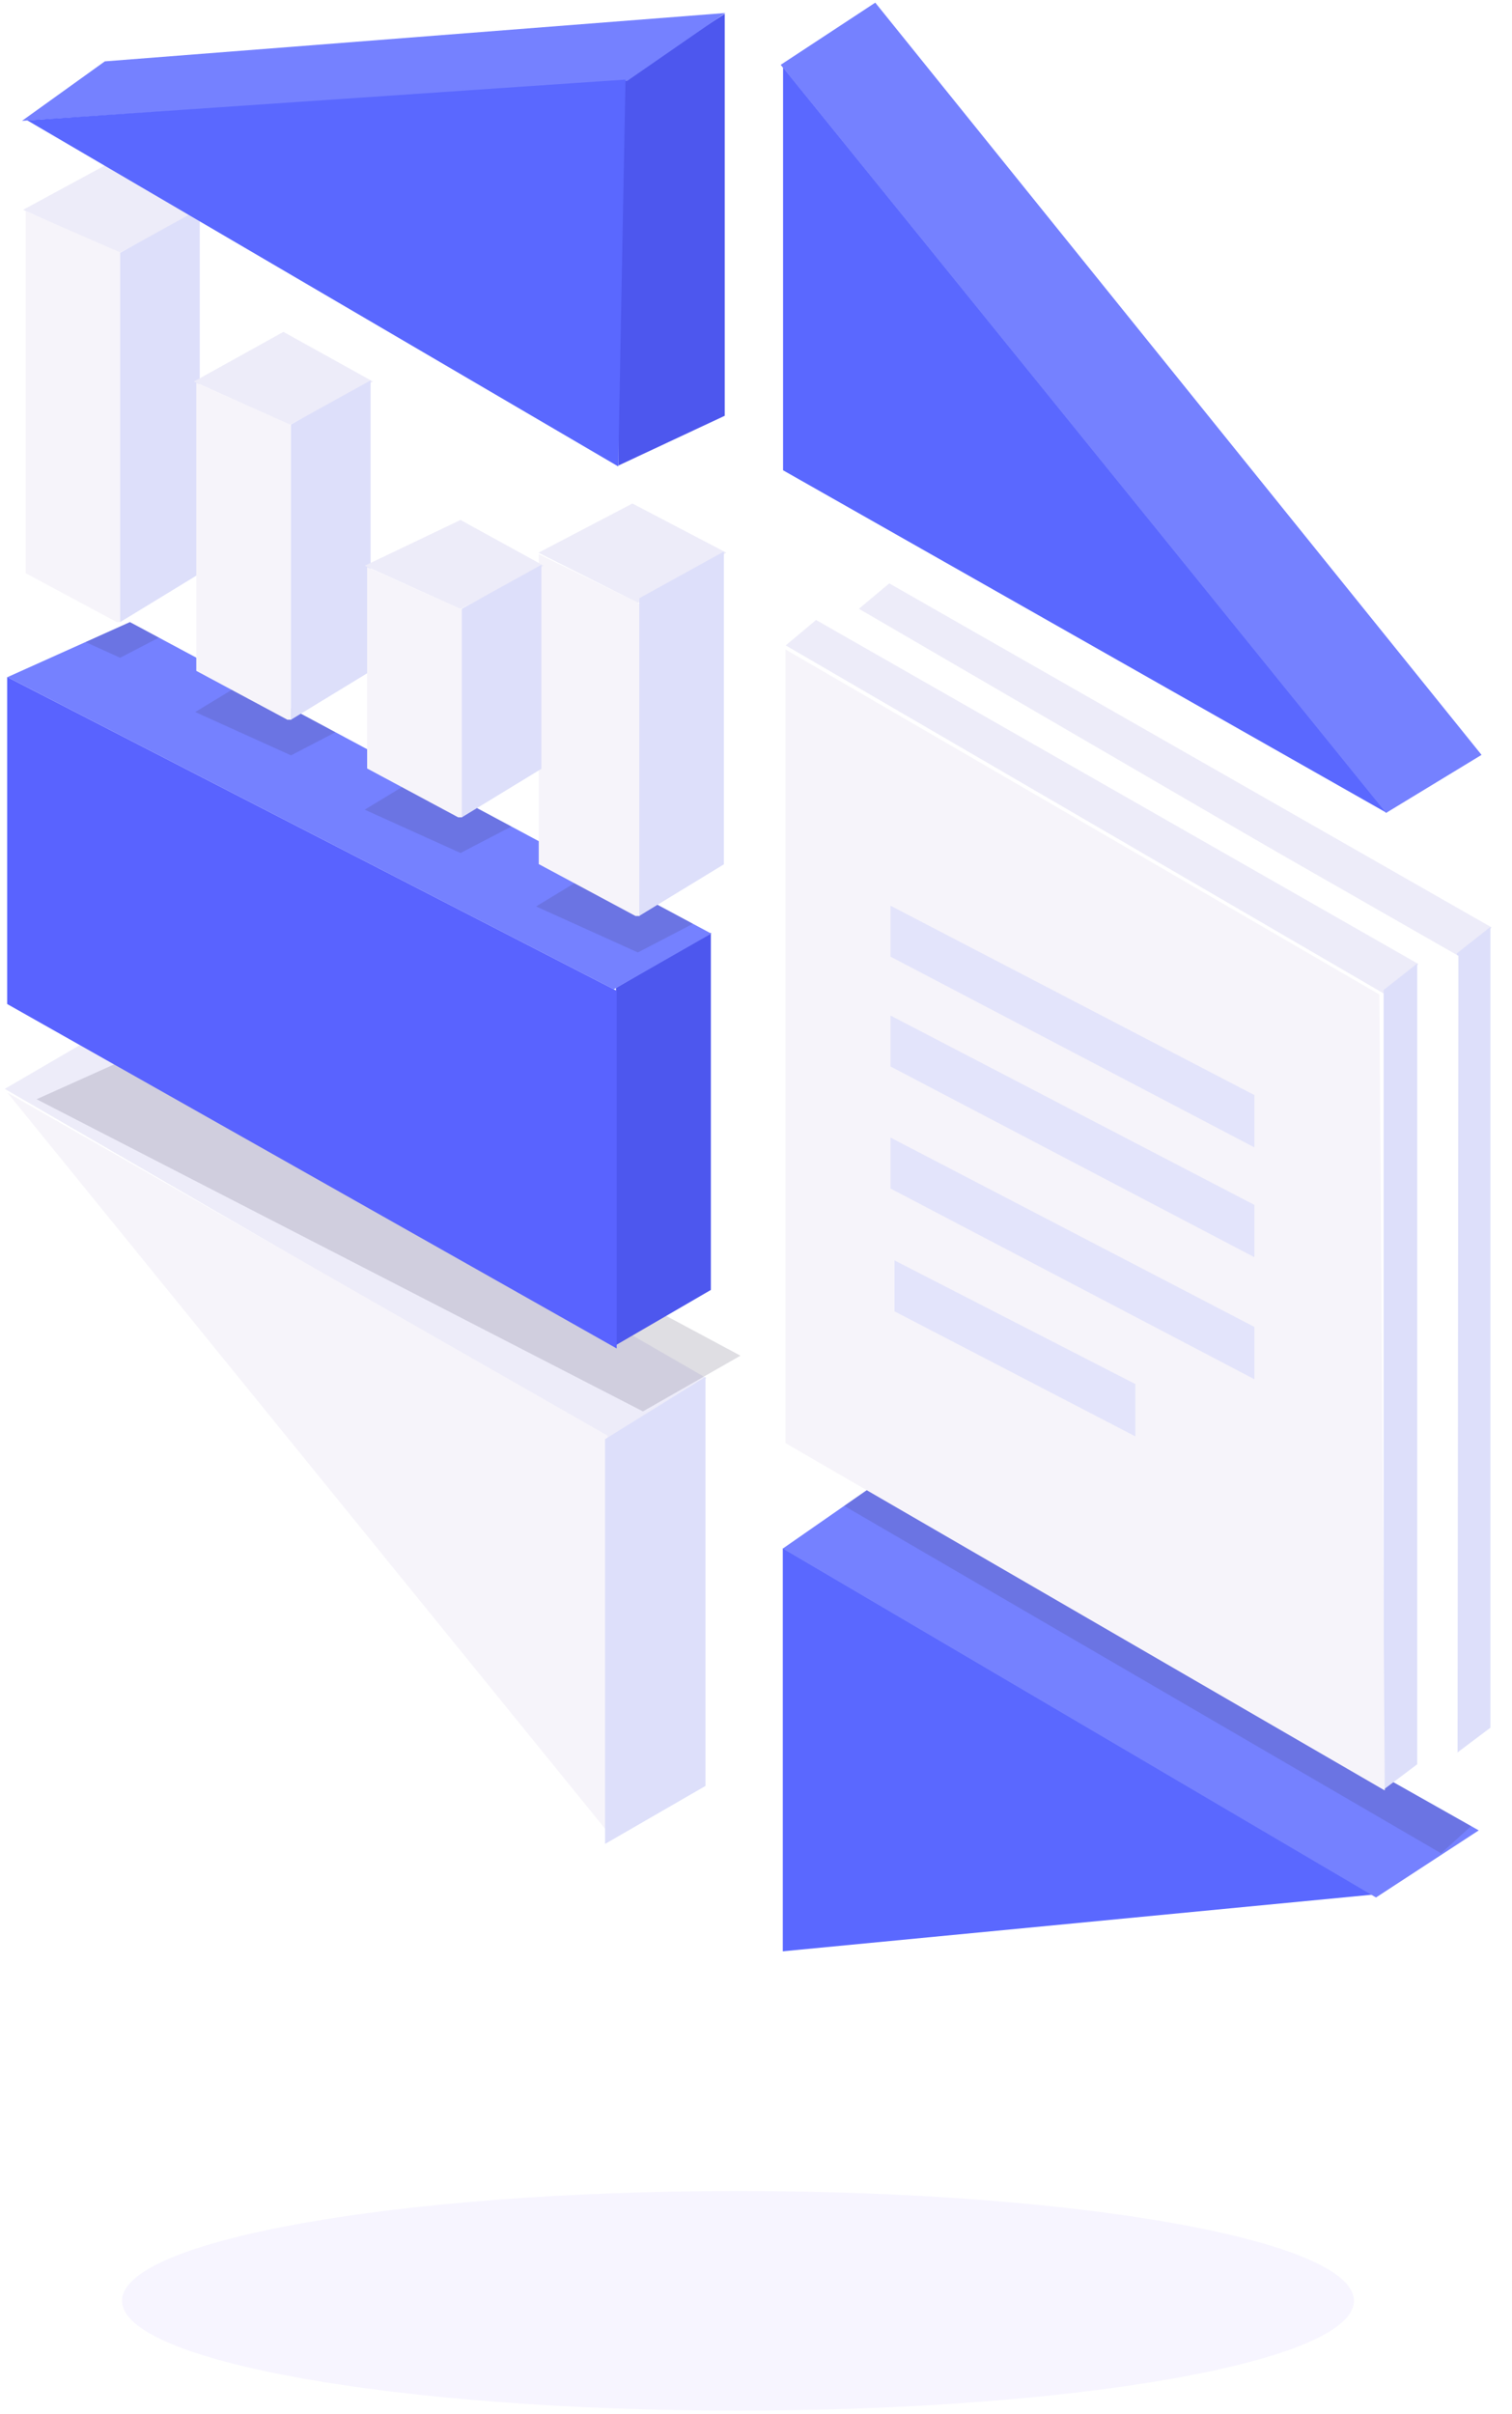
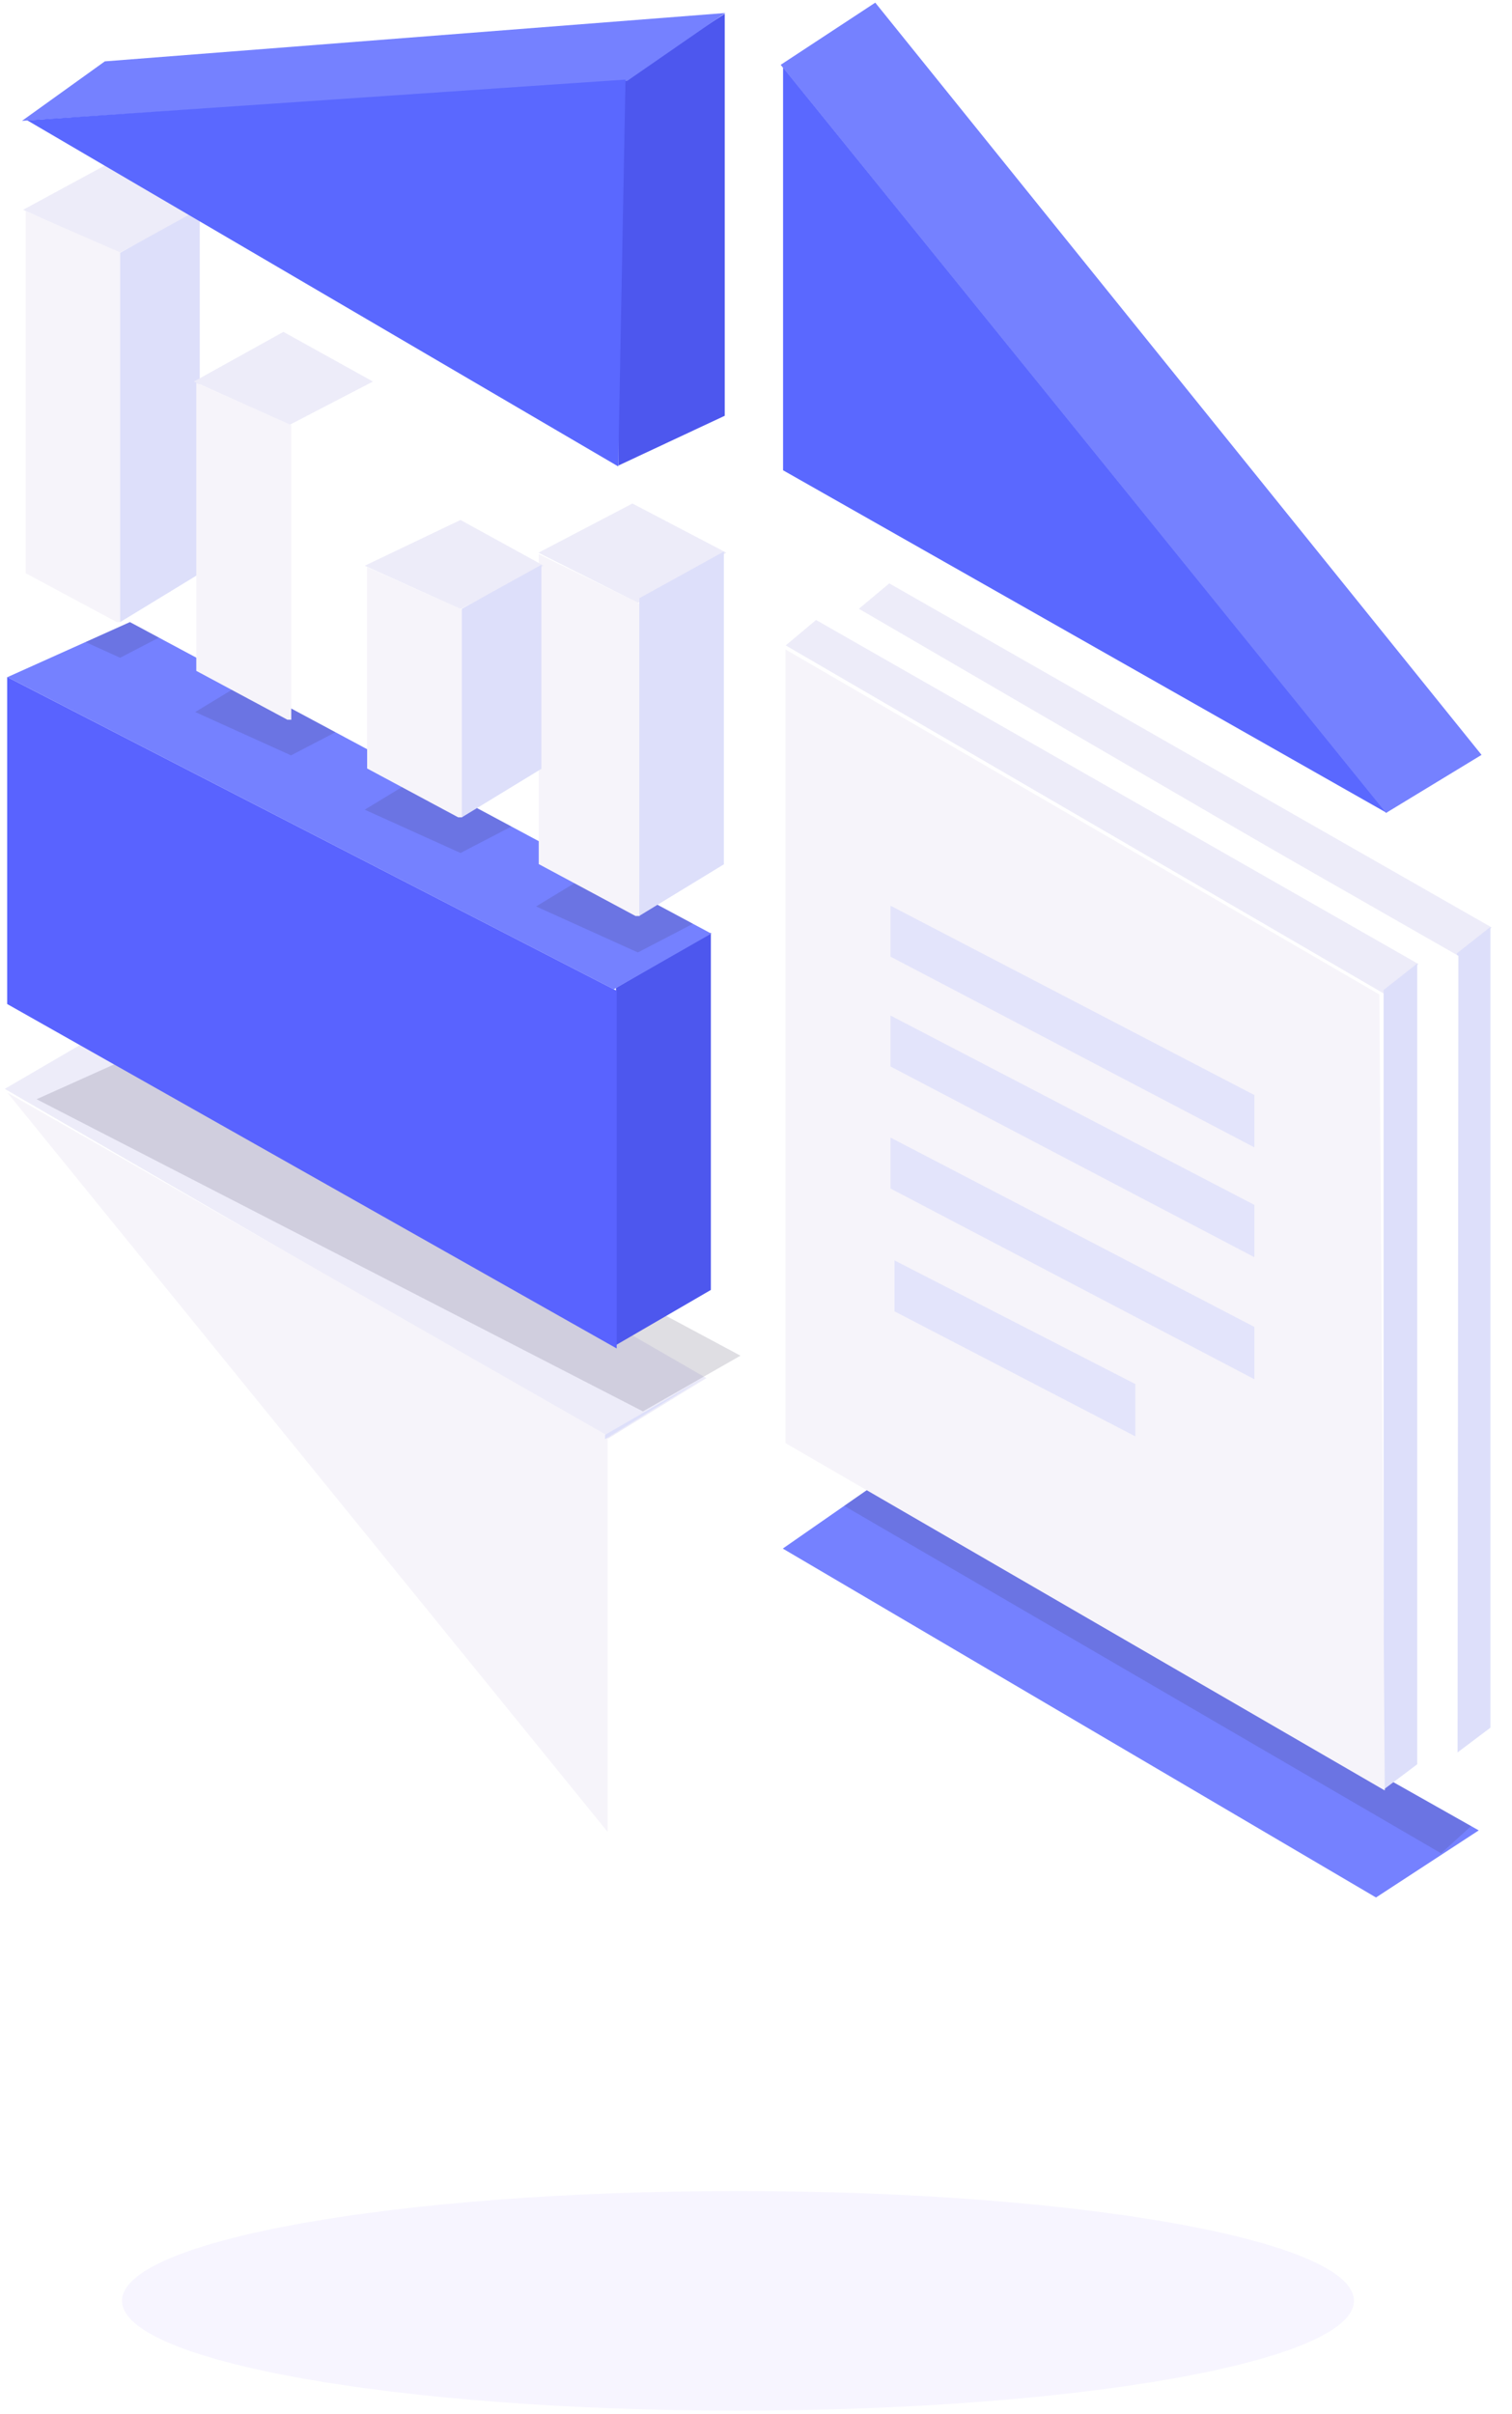
<svg xmlns="http://www.w3.org/2000/svg" width="57" height="91" viewBox="0 0 57 91">
  <defs>
    <filter id="6fywa" width="152%" height="160%" x="-16%" y="-20%" filterUnits="objectBoundingBox">
      <feGaussianBlur in="SourceGraphic" result="FeGaussianBlur1262Out" stdDeviation="0.781 0.781" />
    </filter>
    <filter id="6fywc" width="180%" height="204%" x="-30%" y="-42%" filterUnits="objectBoundingBox">
      <feGaussianBlur in="SourceGraphic" result="FeGaussianBlur1298Out" stdDeviation="0.781 0.781" />
    </filter>
    <filter id="6fywd" width="180%" height="220%" x="-30%" y="-50%" filterUnits="objectBoundingBox">
      <feGaussianBlur in="SourceGraphic" result="FeGaussianBlur1305Out" stdDeviation="0.781 0.781" />
    </filter>
    <filter id="6fywe" width="180%" height="204%" x="-30%" y="-42%" filterUnits="objectBoundingBox">
      <feGaussianBlur in="SourceGraphic" result="FeGaussianBlur1312Out" stdDeviation="0.781 0.781" />
    </filter>
    <filter id="6fywf" width="180%" height="204%" x="-30%" y="-42%" filterUnits="objectBoundingBox">
      <feGaussianBlur in="SourceGraphic" result="FeGaussianBlur1319Out" stdDeviation="0.781 0.781" />
    </filter>
    <filter id="6fywh" width="152%" height="160%" x="-16%" y="-20%" filterUnits="objectBoundingBox">
      <feGaussianBlur in="SourceGraphic" result="FeGaussianBlur1427Out" stdDeviation="0.781 0.781" />
    </filter>
    <clipPath id="6fywb">
      <path d="M23.138 37.292l3.676-2.1L4.898 23.45.28 25.525z" />
    </clipPath>
    <clipPath id="6fywg">
      <path d="M29.51 58.373l3.326-2.313 22.91 12.936-3.873 2.529z" />
    </clipPath>
  </defs>
  <g>
    <g>
      <g>
        <g>
          <g>
            <g>
              <path fill="#edecf9" d="M22.919 54.23L.18 41.045l3.766-2.196L26.63 51.947z" />
            </g>
            <g filter="url(#6fywa)" opacity=".16">
              <path fill="#312e4f" d="M24.238 53.202l3.676-2.1L5.998 39.36 1.38 41.435z" />
            </g>
          </g>
          <g>
            <path fill="#f6f4fa" d="M.28 41.19l22.625 27.86V54.115z" />
          </g>
          <g>
-             <path fill="#dddffa" d="M22.81 54.249l3.786-2.349v15.42l-3.786 2.186z" />
+             <path fill="#dddffa" d="M22.81 54.249l3.786-2.349l-3.786 2.186z" />
          </g>
        </g>
        <g>
          <g>
            <path fill="#4d57ee" d="M23.22 37.24l3.578-2.08v13.464l-3.578 2.079z" />
          </g>
          <g>
            <path fill="#5963ff" d="M23.248 37.347L.27 25.52v12.326L23.248 50.83z" />
          </g>
          <g>
            <g>
              <path fill="#7581ff" d="M23.138 37.292l3.676-2.1L4.898 23.45.28 25.525z" />
            </g>
            <g clip-path="url(#6fywb)" filter="url(#6fywc)" opacity=".16">
              <path fill="#312e4f" d="M27.38 34.168l-3.334 1.734-3.836-1.734 3.836-2.328z" />
            </g>
            <g clip-path="url(#6fywb)" filter="url(#6fywd)" opacity=".16">
              <path fill="#312e4f" d="M7.669 23.16L4.53 24.794.92 23.16l3.61-2.191z" />
            </g>
            <g clip-path="url(#6fywb)" filter="url(#6fywe)" opacity=".16">
              <path fill="#312e4f" d="M14.109 26.84l-3.138 1.633L7.36 26.84l3.61-2.191z" />
            </g>
            <g clip-path="url(#6fywb)" filter="url(#6fywf)" opacity=".16">
              <path fill="#312e4f" d="M20.499 30.52l-3.138 1.633-3.611-1.632 3.61-2.191z" />
            </g>
          </g>
        </g>
        <g>
          <g>
            <g>
              <path fill="#edecf9" d="M27.383 20.834l-3.335 1.889-3.748-1.889 3.541-1.854z" />
            </g>
            <g>
              <path fill="#f6f4fa" d="M24.115 34.528V22.75L20.31 20.89v11.682l3.647 1.956" />
            </g>
            <g>
              <path fill="#dddffa" d="M24.1 22.551v11.973l3.188-1.943V20.79z" />
            </g>
          </g>
          <g>
            <g>
              <path fill="#edecf9" d="M7.619 7.909L4.48 9.541.87 7.909 4.244 6.08z" />
            </g>
            <g>
              <path fill="#f6f4fa" d="M4.55 23.45V9.522L.97 7.96v13.649l3.433 1.841" />
            </g>
            <g>
              <path fill="#dddffa" d="M4.53 9.528V23.45l3-1.83V7.87z" />
            </g>
          </g>
          <g>
            <g>
              <path fill="#edecf9" d="M14.059 14.382l-3.138 1.631-3.611-1.631 3.374-1.872z" />
            </g>
            <g>
              <path fill="#f6f4fa" d="M10.98 27.13V16.023L7.4 14.43v10.858l3.433 1.841" />
            </g>
            <g>
-               <path fill="#dddffa" d="M10.97 15.998v11.131l3-1.829V14.34z" />
-             </g>
+               </g>
          </g>
          <g>
            <g>
              <path fill="#edecf9" d="M20.499 21.325l-3.138 1.632-3.611-1.632 3.61-1.725z" />
            </g>
            <g>
              <path fill="#f6f4fa" d="M17.42 30.809v-7.83l-3.58-1.599v7.587l3.433 1.842" />
            </g>
            <g>
              <path fill="#dddffa" d="M17.41 22.948v7.861l3-1.829v-7.69z" />
            </g>
          </g>
        </g>
        <g>
          <g>
            <path fill="#4d57ee" d="M23.31 3.117L27.322.52v15.152L23.31 17.55z" />
          </g>
          <g>
            <path fill="#7581ff" d="M23.644 3.05L.83 4.555l3.122-2.242L27.344.49z" />
          </g>
          <g>
            <path fill="#5a68ff" d="M23.58 3l-.274 14.582L1.03 4.538z" />
          </g>
        </g>
        <g>
          <g>
-             <path fill="#5a68ff" d="M29.51 58.36l22.221 13.059-22.221 2.135z" />
-           </g>
+             </g>
          <g>
            <g>
              <path fill="#7581ff" d="M29.51 58.373l3.326-2.313 22.91 12.936-3.873 2.529z" />
            </g>
            <g clip-path="url(#6fywg)" filter="url(#6fywh)" opacity=".16">
              <path fill="#312e4f" d="M31.73 56.708l1.144-.958 22.71 12.97-1.257 1.14z" />
            </g>
          </g>
        </g>
        <g>
          <g>
            <g>
              <path fill="#edecf9" d="M32.38 22.948l1.144-.958 22.71 12.97-1.257 1.14z" />
            </g>
            <g>
              <path fill="#dddffa" d="M56.187 34.94v30.184l-1.267.953v-30.14z" />
            </g>
            <g>
              <path fill="#fff" d="M54.947 66.08L32.37 53.016V23.1l22.61 12.93z" />
            </g>
          </g>
          <g>
            <g>
              <path fill="#edecf9" d="M29.62 24.328l1.144-.958 22.71 12.97-1.257 1.14z" />
            </g>
            <g>
              <path fill="#dddffa" d="M53.427 36.32v30.184l-1.267.953v-30.14z" />
            </g>
            <g>
              <path fill="#f6f4fa" d="M52.204 67.491L29.61 54.397V24.48L52 37.488z" />
            </g>
          </g>
          <g>
            <path fill="#e3e4fb" d="M33.72 47.51v1.92l9.081 4.714v-1.972z" />
          </g>
          <g>
            <path fill="#e3e4fb" d="M33.57 42.88v1.92l13.718 7.19v-1.972z" />
          </g>
          <g>
            <path fill="#e3e4fb" d="M33.57 38.28v1.92l13.718 7.19v-1.972z" />
          </g>
          <g>
            <path fill="#e3e4fb" d="M33.57 34.14v1.92l13.718 7.19v-1.972z" />
          </g>
        </g>
        <g>
          <g>
            <path fill="#5a68ff" d="M29.52 2.54v15.187l22.76 12.916z" />
          </g>
          <g>
            <path fill="#7581ff" d="M29.43 2.444L32.996.1l22.856 28.355-3.6 2.188z" />
          </g>
        </g>
      </g>
      <g>
        <path fill="#f7f5ff" d="M27.82 90.867c12.825 0 23.221-1.853 23.221-4.139 0-2.285-10.396-4.138-23.22-4.138-12.825 0-23.221 1.853-23.221 4.138 0 2.286 10.396 4.139 23.22 4.139z" />
      </g>
    </g>
  </g>
</svg>